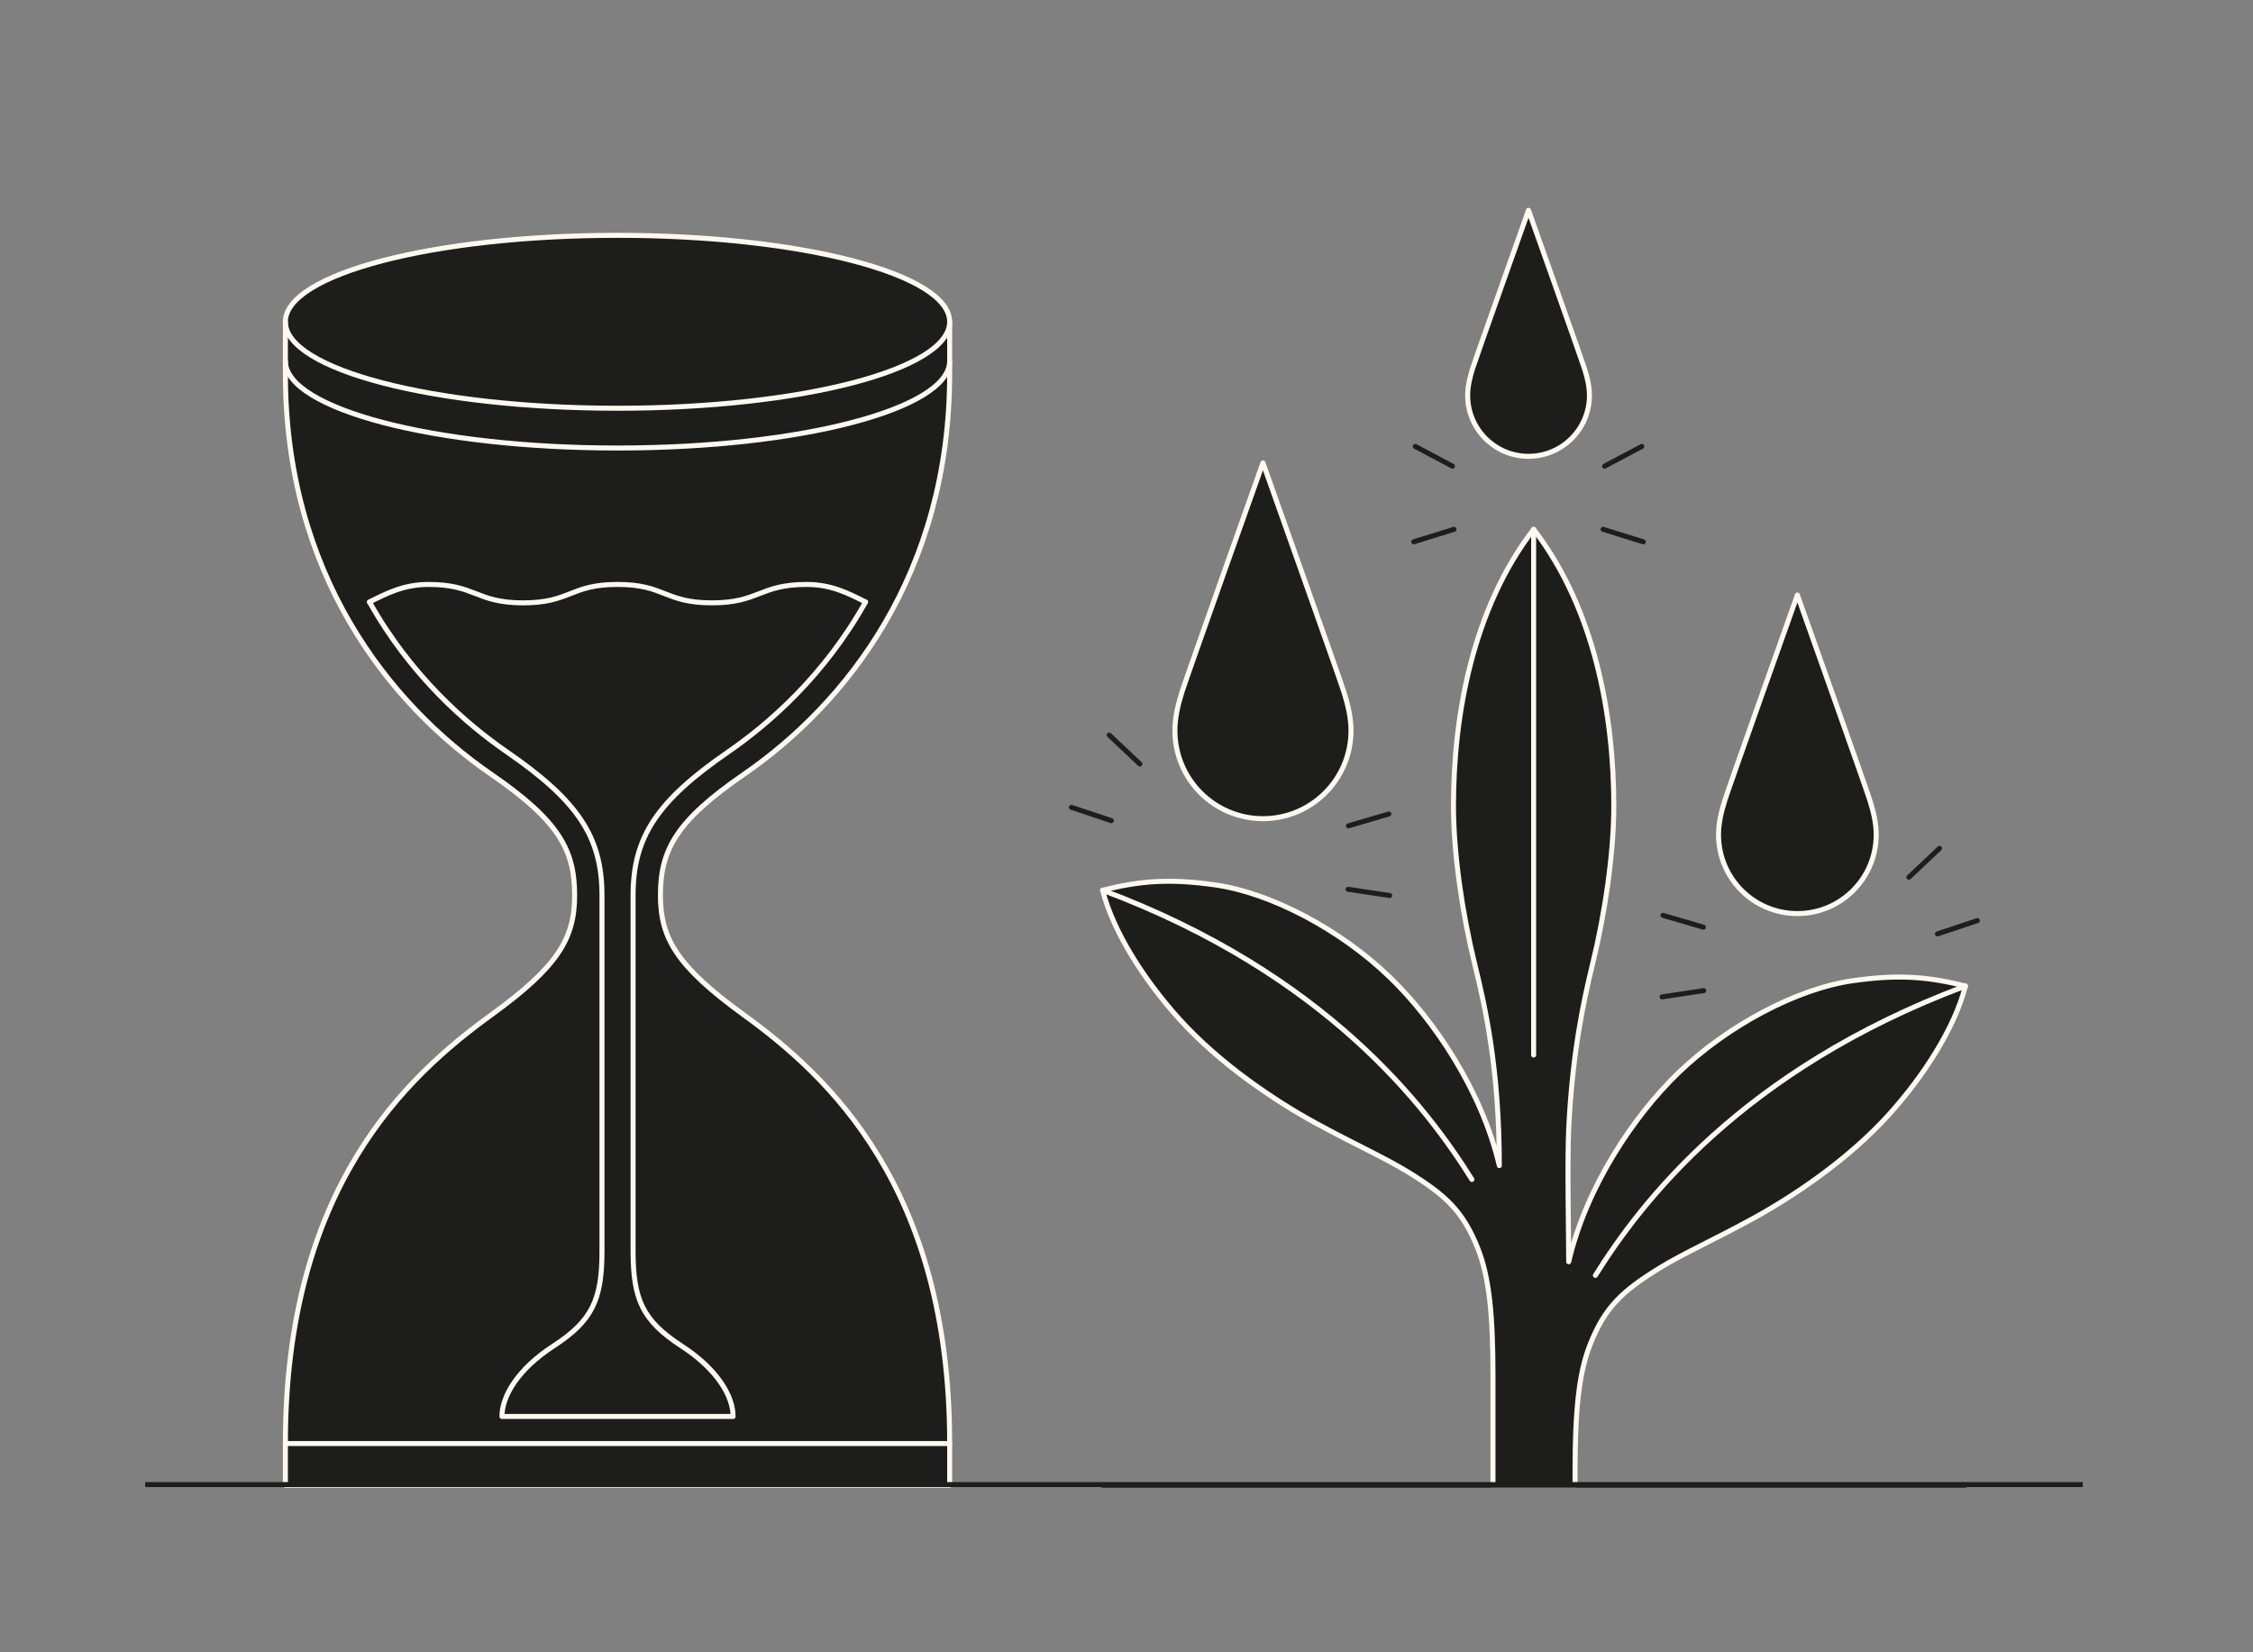
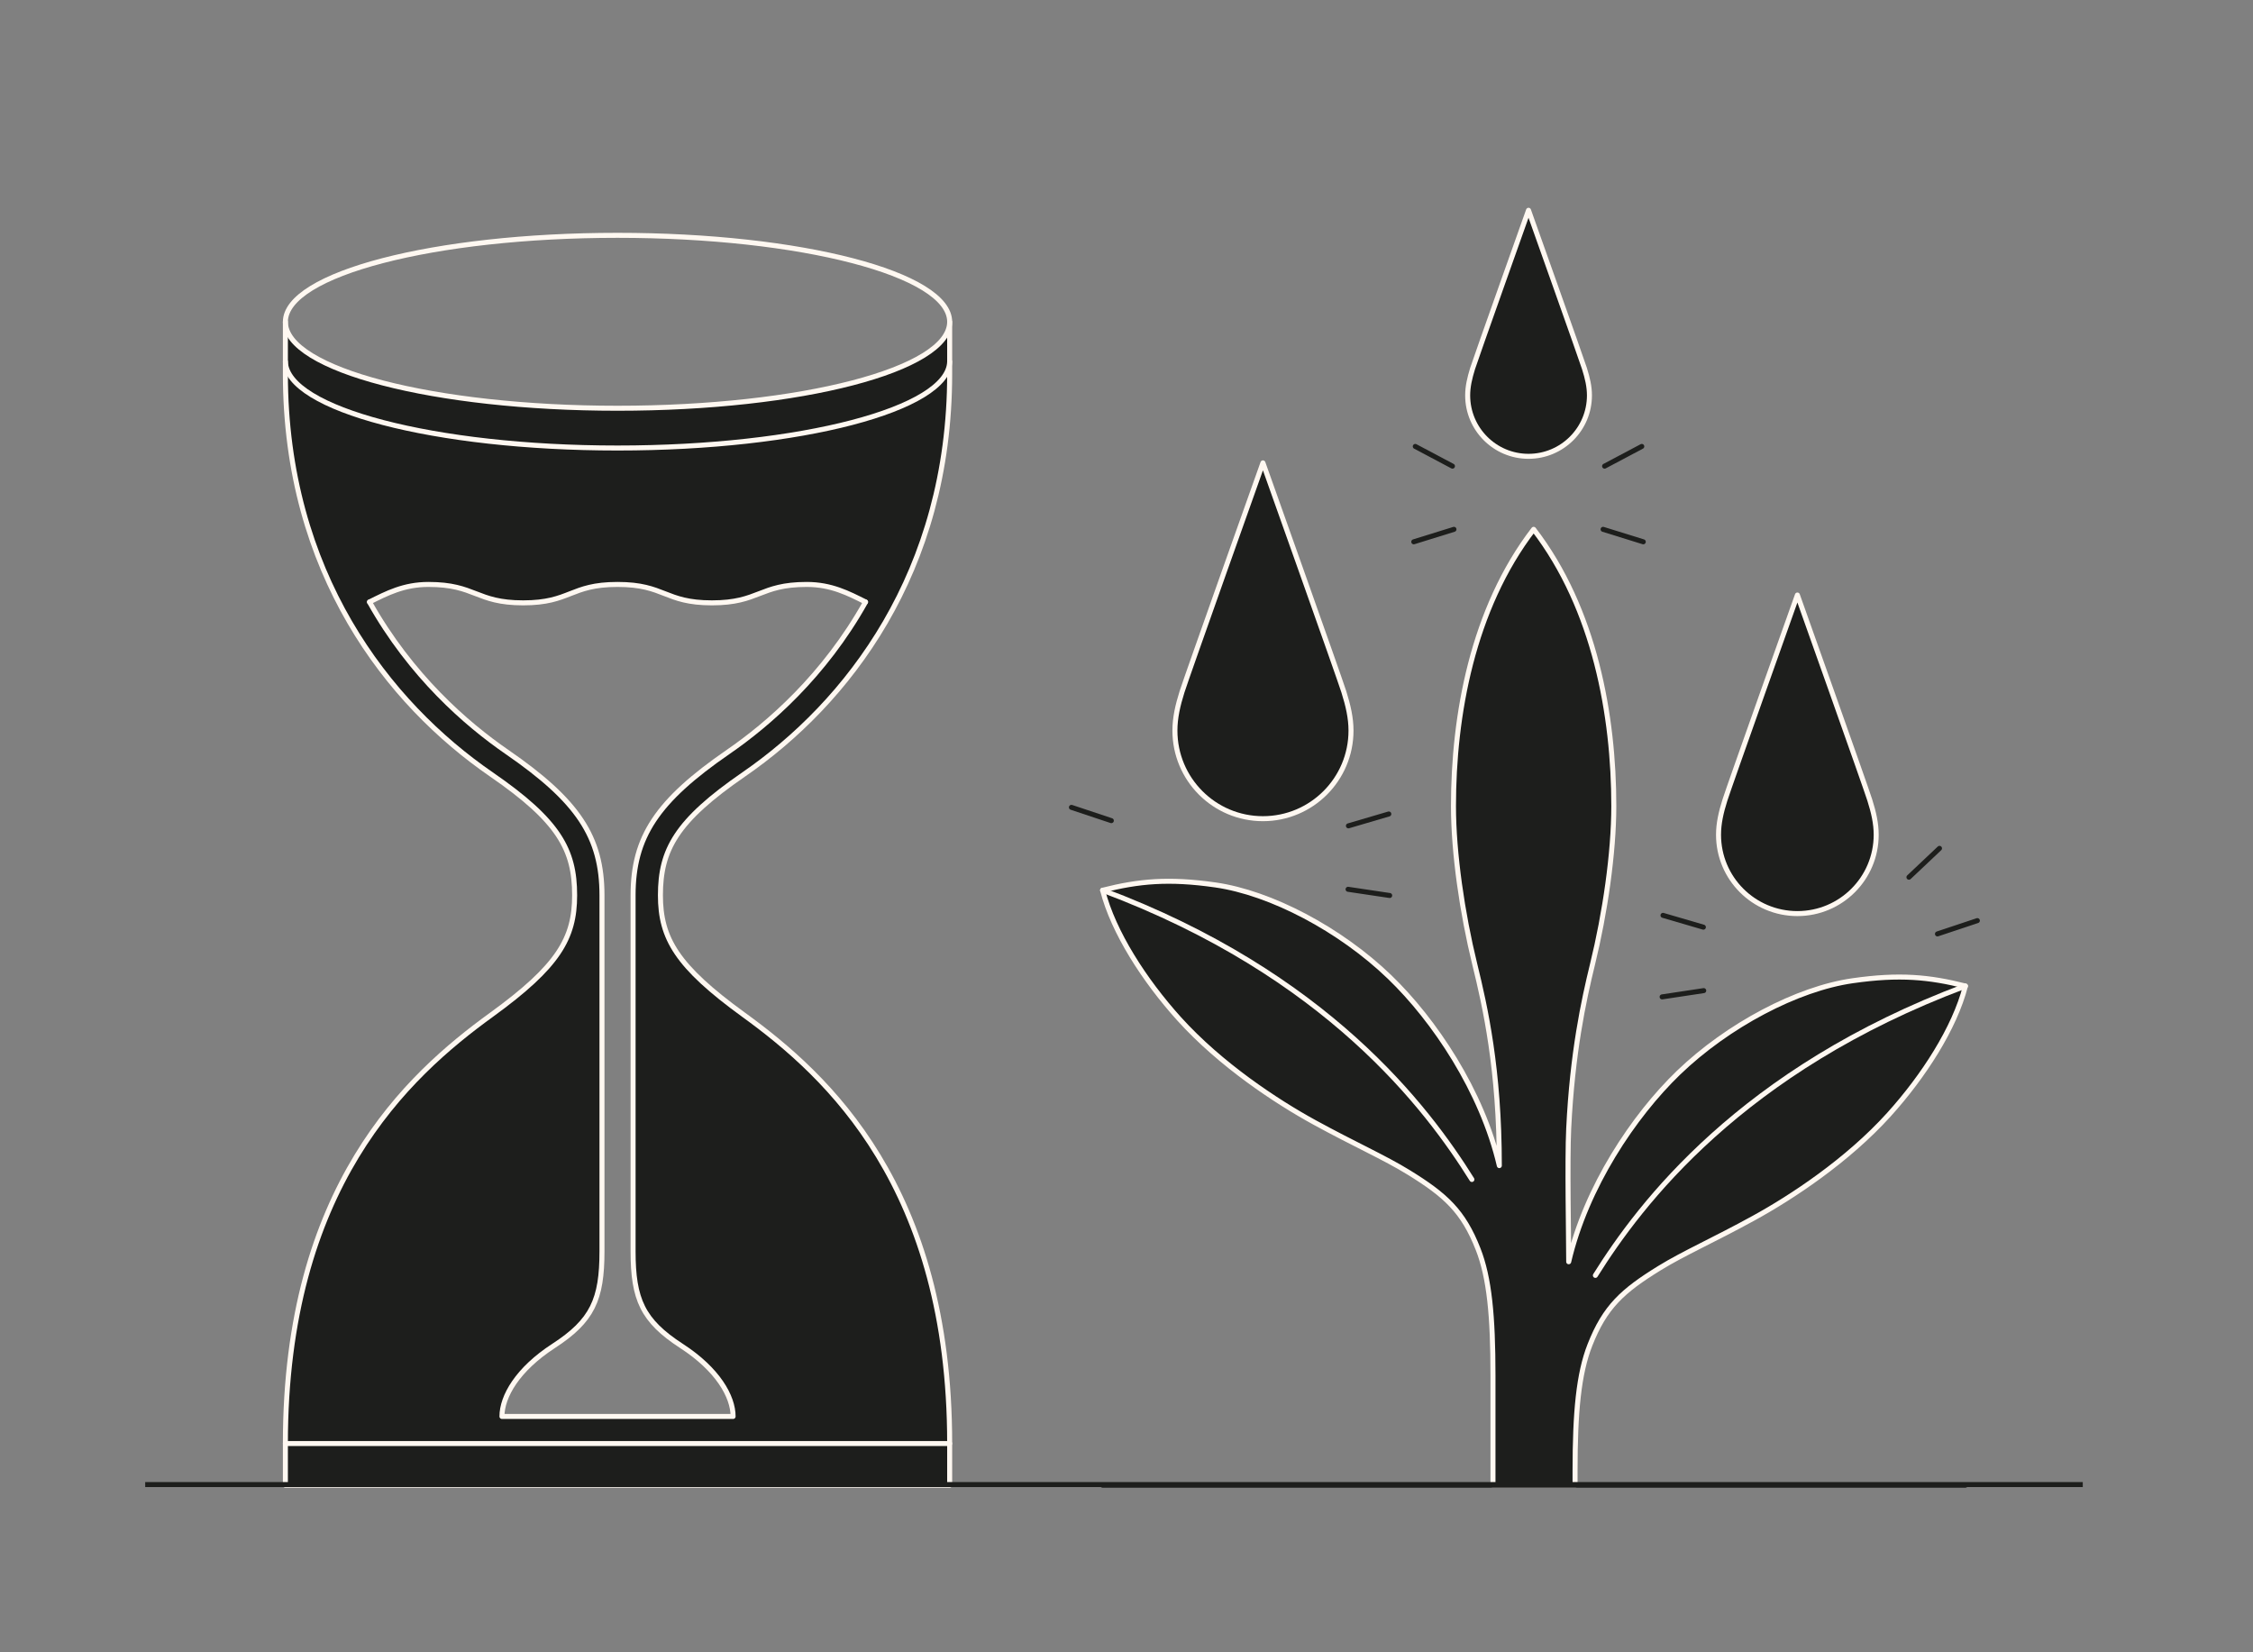
<svg xmlns="http://www.w3.org/2000/svg" width="450" height="330" viewBox="0 0 450 330" fill="none">
  <rect x="0" y="0" width="450" height="330" fill="#808080" stroke="none" />
  <g clip-path="url(#clip0_117_2670)">
    <path d="M220.227 177.802C227.435 175.976 233.403 175.404 242.738 176.739C253.83 178.32 267.701 185.637 277.54 195.121C286.465 203.72 295.99 217.891 299.465 232.799C299.465 213.531 296.631 201.022 294.559 192.587C292.066 182.421 290.308 170.389 290.308 160.987C290.308 142.959 294.096 121.62 306.319 105.718C318.556 121.62 322.33 142.959 322.33 160.987C322.33 170.389 320.572 182.421 318.079 192.587C316.294 199.891 314.059 210.247 313.323 225.386C313.01 231.709 313.323 247.543 313.323 251.998C316.798 237.077 326.323 222.865 335.248 214.253C345.086 204.783 358.958 197.451 370.05 195.871C379.384 194.535 385.353 195.108 392.561 196.934C390.408 205.341 384.181 214.975 377.286 222.606C368.96 231.818 357.854 239.121 350.278 243.277C342.375 247.624 336.256 250.309 331.46 253.266C324.074 257.817 320.545 261.019 317.561 268.623C315.312 274.332 314.59 282.045 314.59 293.832V295.208V296.625H298.198V274.687C298.198 262.9 297.475 255.201 295.227 249.478C292.243 241.874 288.713 238.685 281.328 234.134C276.531 231.177 270.413 228.479 262.51 224.146C254.933 219.99 243.828 212.686 235.502 203.474C228.607 195.83 222.38 186.21 220.227 177.802Z" fill="#1D1E1C" />
    <path d="M373.457 159.788C374.234 162.241 374.738 164.448 374.738 166.724C374.738 175.417 367.693 182.462 358.999 182.462C350.292 182.462 343.247 175.417 343.247 166.724C343.247 164.448 343.751 162.241 344.528 159.788C345.277 157.362 358.999 118.84 358.999 118.84C358.999 118.84 372.708 157.362 373.457 159.788" fill="#1D1E1C" />
-     <path d="M316.471 73.614C317.07 75.521 317.465 77.211 317.465 78.969C317.465 85.687 312.015 91.137 305.297 91.137C298.579 91.137 293.142 85.687 293.142 78.969C293.142 77.211 293.537 75.521 294.123 73.614C294.709 71.747 305.297 42 305.297 42C305.297 42 315.885 71.747 316.471 73.614Z" fill="#1D1E1C" />
+     <path d="M316.471 73.614C317.07 75.521 317.465 77.211 317.465 78.969C317.465 85.687 312.015 91.137 305.297 91.137C298.579 91.137 293.142 85.687 293.142 78.969C293.142 77.211 293.537 75.521 294.123 73.614C294.709 71.747 305.297 42 305.297 42Z" fill="#1D1E1C" />
    <path d="M268.41 138.176C269.269 140.915 269.841 143.381 269.841 145.916C269.841 155.632 261.965 163.508 252.249 163.508C242.533 163.508 234.671 155.632 234.671 145.916C234.671 143.381 235.23 140.915 236.088 138.176C236.933 135.464 252.249 92.445 252.249 92.445C252.249 92.445 267.565 135.464 268.41 138.176Z" fill="#1D1E1C" />
    <path d="M220.227 177.802C222.38 186.21 228.607 195.83 235.502 203.474C243.828 212.686 254.934 219.99 262.51 224.146C270.414 228.479 276.532 231.177 281.328 234.134C288.714 238.685 292.243 241.874 295.227 249.478C297.476 255.201 298.198 262.9 298.198 274.687V296.625H314.591V295.208V293.832C314.591 282.045 315.313 274.332 317.561 268.623C320.546 261.019 324.075 257.817 331.46 253.266C336.257 250.309 342.375 247.624 350.279 243.277C357.855 239.121 368.961 231.818 377.286 222.606C384.181 214.975 390.409 205.341 392.562 196.934C385.353 195.108 379.385 194.535 370.051 195.871C358.959 197.451 345.087 204.783 335.249 214.253C326.323 222.865 316.798 237.077 313.323 251.998C313.323 247.543 313.01 231.709 313.323 225.386C314.059 210.247 316.294 199.891 318.079 192.587C320.573 182.421 322.331 170.389 322.331 160.987C322.331 142.959 318.556 121.62 306.319 105.718C294.096 121.62 290.308 142.959 290.308 160.987C290.308 170.389 292.066 182.421 294.56 192.587C296.631 201.022 299.465 213.531 299.465 232.799C295.991 217.891 286.466 203.72 277.54 195.121C267.702 185.637 253.83 178.32 242.738 176.739C233.404 175.404 227.435 175.976 220.227 177.802Z" stroke="#FFF8F1" stroke-miterlimit="10" stroke-linecap="round" stroke-linejoin="round" />
    <path d="M252.25 92.445C252.25 92.445 267.566 135.464 268.411 138.176C269.269 140.915 269.841 143.381 269.841 145.916C269.841 155.632 261.965 163.508 252.25 163.508C242.534 163.508 234.671 155.632 234.671 145.916C234.671 143.381 235.23 140.915 236.089 138.176C236.933 135.464 252.25 92.445 252.25 92.445Z" stroke="#FFF8F1" stroke-miterlimit="10" stroke-linecap="round" stroke-linejoin="round" />
    <path d="M359 118.84C359 118.84 372.708 157.362 373.458 159.788C374.234 162.241 374.738 164.448 374.738 166.724C374.738 175.417 367.694 182.462 359 182.462C350.292 182.462 343.248 175.417 343.248 166.724C343.248 164.448 343.752 162.241 344.528 159.788C345.278 157.362 359 118.84 359 118.84Z" stroke="#FFF8F1" stroke-miterlimit="10" stroke-linecap="round" stroke-linejoin="round" />
    <path d="M305.297 42C305.297 42 315.885 71.747 316.471 73.614C317.071 75.521 317.466 77.211 317.466 78.969C317.466 85.687 312.015 91.137 305.297 91.137C298.58 91.137 293.143 85.687 293.143 78.969C293.143 77.211 293.538 75.521 294.124 73.614C294.71 71.747 305.297 42 305.297 42Z" stroke="#FFF8F1" stroke-miterlimit="10" stroke-linecap="round" stroke-linejoin="round" />
    <path d="M220.227 177.802C265.017 194.563 285.076 221.298 293.987 235.565" stroke="#FFF8F1" stroke-miterlimit="10" stroke-linecap="round" stroke-linejoin="round" />
-     <path d="M306.319 105.718V210.71" stroke="#FFF8F1" stroke-miterlimit="10" stroke-linecap="round" stroke-linejoin="round" />
    <path d="M392.562 196.934C347.771 213.694 327.563 240.47 318.651 254.724" stroke="#FFF8F1" stroke-miterlimit="10" stroke-linecap="round" stroke-linejoin="round" />
-     <path d="M227.667 152.579L221.549 146.815" stroke="#1D1E1C" stroke-miterlimit="10" stroke-linecap="round" stroke-linejoin="round" />
    <path d="M221.972 163.903L214 161.246" stroke="#1D1E1C" stroke-miterlimit="10" stroke-linecap="round" stroke-linejoin="round" />
    <path d="M269.324 164.939L277.391 162.568" stroke="#1D1E1C" stroke-miterlimit="10" stroke-linecap="round" stroke-linejoin="round" />
    <path d="M269.256 177.611L277.568 178.851" stroke="#1D1E1C" stroke-miterlimit="10" stroke-linecap="round" stroke-linejoin="round" />
    <path d="M320.491 93.1L327.918 89.161" stroke="#1D1E1C" stroke-miterlimit="10" stroke-linecap="round" stroke-linejoin="round" />
    <path d="M320.191 105.718L328.217 108.211" stroke="#1D1E1C" stroke-miterlimit="10" stroke-linecap="round" stroke-linejoin="round" />
    <path d="M290.104 93.1L282.678 89.161" stroke="#1D1E1C" stroke-miterlimit="10" stroke-linecap="round" stroke-linejoin="round" />
    <path d="M290.404 105.718L282.378 108.211" stroke="#1D1E1C" stroke-miterlimit="10" stroke-linecap="round" stroke-linejoin="round" />
    <path d="M381.279 175.199L387.384 169.435" stroke="#1D1E1C" stroke-miterlimit="10" stroke-linecap="round" stroke-linejoin="round" />
    <path d="M386.976 186.523L394.947 183.866" stroke="#1D1E1C" stroke-miterlimit="10" stroke-linecap="round" stroke-linejoin="round" />
    <path d="M340.222 185.174L332.155 182.817" stroke="#1D1E1C" stroke-miterlimit="10" stroke-linecap="round" stroke-linejoin="round" />
    <path d="M340.291 197.847L331.979 199.1" stroke="#1D1E1C" stroke-miterlimit="10" stroke-linecap="round" stroke-linejoin="round" />
    <path d="M220.228 296.628H392.56" stroke="#1D1E1C" stroke-miterlimit="10" stroke-linecap="round" stroke-linejoin="round" />
    <path d="M189.681 288.302V296.633H123.354H123.326H57.001V288.302H123.326H123.354H189.681Z" fill="#1D1E1C" />
    <path d="M172.88 120.237V120.223C169.439 118.509 166.068 116.726 161.123 116.726C151.663 116.726 151.663 120.403 142.189 120.403C132.731 120.403 132.828 116.726 123.355 116.726H123.327C113.868 116.726 113.965 120.403 104.492 120.403C95.033 120.403 95.033 116.726 85.573 116.726C80.628 116.726 77.256 118.509 73.801 120.223V120.237C82.077 135.003 93.18 144.617 101.245 150.175C115.441 159.954 120.235 167.171 120.235 178.803V249.894C120.235 259.534 118.325 263.77 110.565 268.813C103.377 273.479 100.257 278.885 100.257 282.897H123.327H123.355H146.425C146.425 278.885 143.319 273.479 136.116 268.813C128.356 263.77 126.448 259.534 126.448 249.894V178.803C126.448 167.171 131.24 159.954 145.436 150.175C153.501 144.617 164.619 135.003 172.88 120.237ZM189.681 72.216V74.654C189.681 114.455 169.132 140.493 148.543 154.674C135.085 163.939 131.908 169.721 131.908 178.803C131.908 187.413 135.196 192.999 148.543 202.681C165.413 214.913 189.681 237.147 189.681 288.302H123.355H123.327H57C57 237.147 81.269 214.913 98.153 202.681C111.499 192.999 114.773 187.413 114.773 178.803C114.773 169.721 111.611 163.939 98.153 154.674C77.549 140.493 57 114.455 57 74.654V72.216C57.237 81.661 86.688 89.477 123.327 89.477H123.355C159.993 89.477 189.459 81.661 189.681 72.216" fill="#1D1E1C" />
    <path d="M189.681 64.275V72.217C189.458 81.662 159.994 89.477 123.354 89.477H123.326C86.688 89.477 57.237 81.662 57.001 72.217V64.275C57.001 73.805 86.702 81.537 123.341 81.537C159.98 81.537 189.681 73.805 189.681 64.275Z" fill="#1D1E1C" />
-     <path d="M172.88 120.223V120.236C164.619 135.004 153.501 144.616 145.436 150.175C131.24 159.955 126.448 167.171 126.448 178.803V249.893C126.448 259.535 128.356 263.769 136.116 268.812C143.319 273.479 146.425 278.884 146.425 282.897H123.355H123.327H100.257C100.257 278.884 103.377 273.479 110.565 268.812C118.325 263.769 120.235 259.535 120.235 249.893V178.803C120.235 167.171 115.441 159.955 101.245 150.175C93.18 144.616 82.077 135.004 73.801 120.236V120.223C77.256 118.509 80.628 116.725 85.573 116.725C95.033 116.725 95.033 120.404 104.492 120.404C113.965 120.404 113.868 116.725 123.327 116.725H123.355C132.828 116.725 132.731 120.404 142.189 120.404C151.663 120.404 151.663 116.725 161.123 116.725C166.068 116.725 169.439 118.509 172.88 120.223Z" fill="#1D1E1C" />
-     <path d="M123.341 47.001C159.98 47.001 189.681 54.733 189.681 64.275C189.681 73.805 159.98 81.537 123.341 81.537C86.702 81.537 57.001 73.805 57.001 64.275C57.001 54.733 86.702 47.001 123.341 47.001Z" fill="#1D1E1C" />
    <path d="M189.681 64.275V72.217V74.654C189.681 114.455 169.133 140.493 148.542 154.674C135.085 163.939 131.909 169.721 131.909 178.803C131.909 187.413 135.196 192.999 148.542 202.682C165.413 214.913 189.681 237.147 189.681 288.302V296.633H123.354H123.326H57.001V288.302C57.001 237.147 81.269 214.913 98.153 202.682C111.5 192.999 114.773 187.413 114.773 178.803C114.773 169.721 111.61 163.939 98.153 154.674C77.549 140.493 57.001 114.455 57.001 74.654V72.217V64.275" stroke="#FFF8F1" stroke-miterlimit="10" stroke-linecap="round" stroke-linejoin="round" />
    <path d="M189.681 288.302H123.354H123.326H57.001" stroke="#FFF8F1" stroke-miterlimit="10" stroke-linecap="round" stroke-linejoin="round" />
    <path d="M123.341 81.536C159.98 81.536 189.681 73.804 189.681 64.275C189.681 54.732 159.98 47 123.341 47C86.702 47 57.001 54.732 57.001 64.275C57.001 73.804 86.702 81.536 123.341 81.536Z" stroke="#FFF8F1" stroke-miterlimit="10" stroke-linecap="round" stroke-linejoin="round" />
    <path d="M189.681 72.216C189.458 81.662 159.994 89.478 123.354 89.478H123.326C86.688 89.478 57.237 81.662 57.001 72.216" stroke="#FFF8F1" stroke-miterlimit="10" stroke-linecap="round" stroke-linejoin="round" />
    <path d="M172.88 120.223C169.439 118.509 166.068 116.725 161.123 116.725C151.663 116.725 151.663 120.404 142.189 120.404C132.731 120.404 132.828 116.725 123.355 116.725H123.327C113.868 116.725 113.965 120.404 104.492 120.404C95.033 120.404 95.033 116.725 85.573 116.725C80.628 116.725 77.256 118.509 73.801 120.223" stroke="#FFF8F1" stroke-miterlimit="10" stroke-linecap="round" stroke-linejoin="round" />
    <path d="M172.88 120.237C164.619 135.003 153.501 144.617 145.436 150.175C131.24 159.954 126.448 167.171 126.448 178.803V249.894C126.448 259.534 128.356 263.77 136.116 268.813C143.319 273.479 146.425 278.885 146.425 282.897H123.355H123.327H100.257C100.257 278.885 103.377 273.479 110.565 268.813C118.325 263.77 120.235 259.534 120.235 249.894V178.803C120.235 167.171 115.441 159.954 101.245 150.175C93.18 144.617 82.077 135.003 73.801 120.237" stroke="#FFF8F1" stroke-miterlimit="10" stroke-linecap="round" stroke-linejoin="round" />
    <rect x="29" y="296" width="387" height="1" fill="#1D1E1C" />
  </g>
  <defs>
    <clipPath id="clip0_117_2670">
      <rect width="450" height="330" fill="white" />
    </clipPath>
  </defs>
</svg>